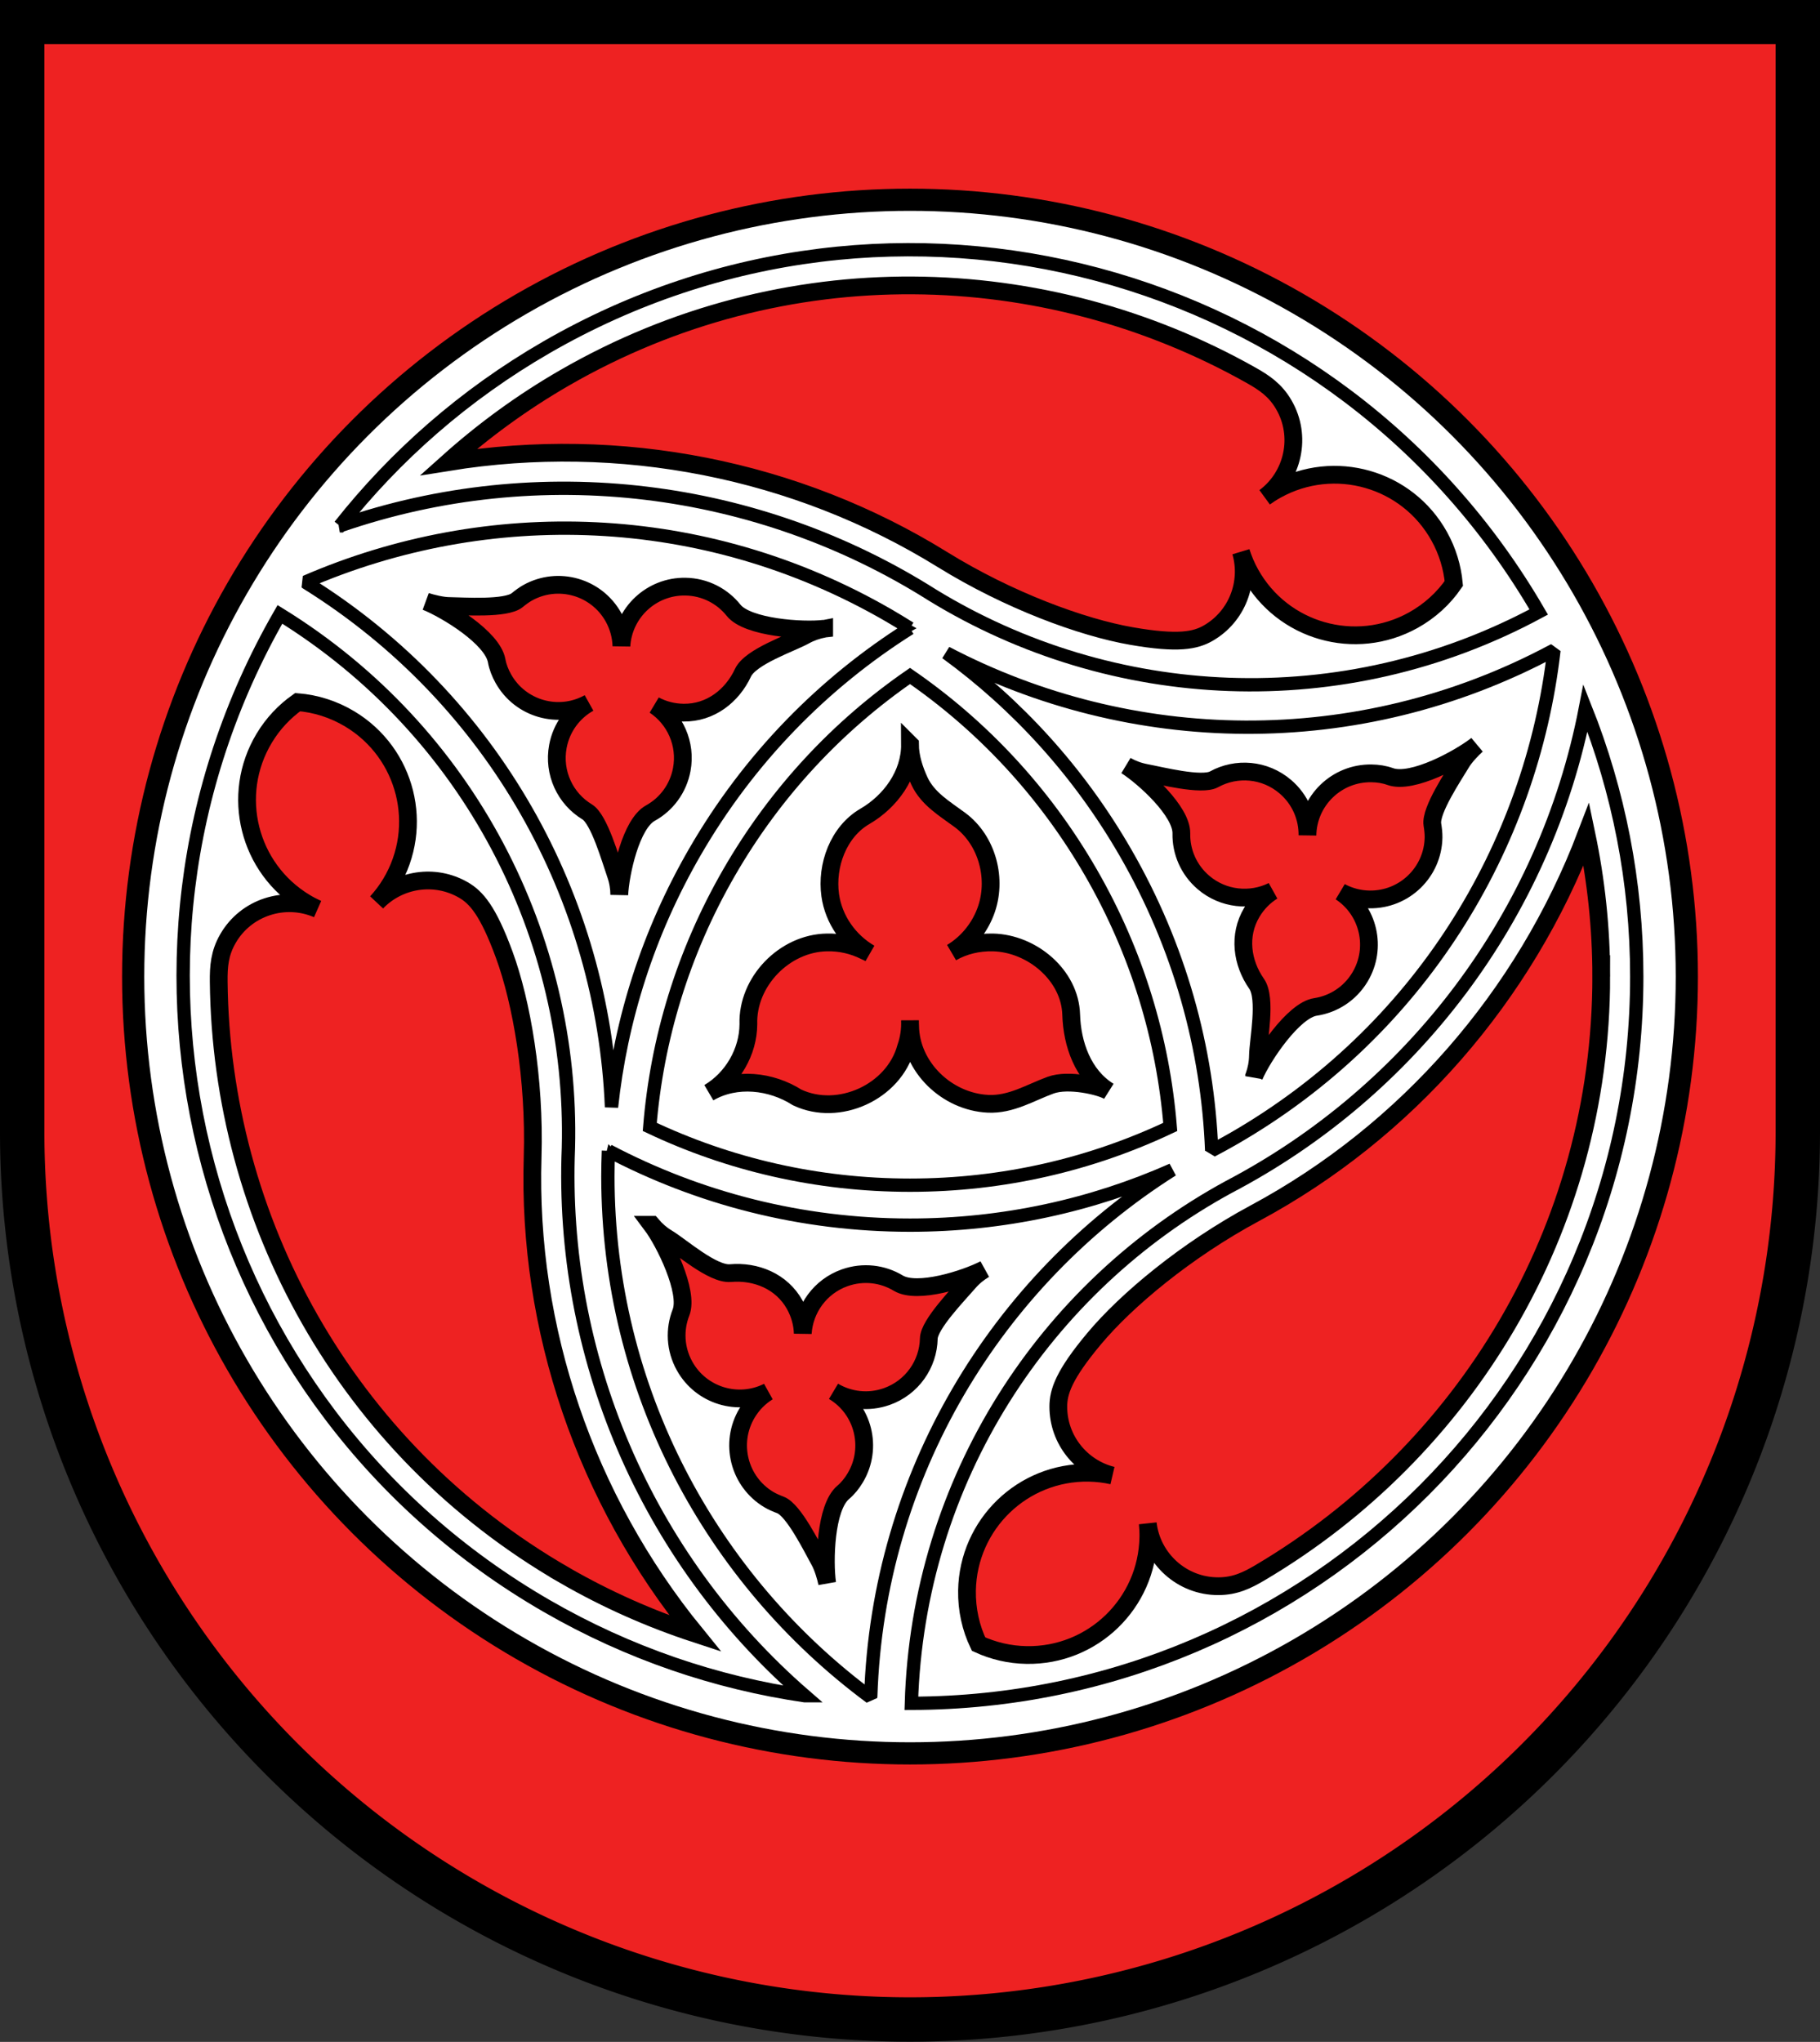
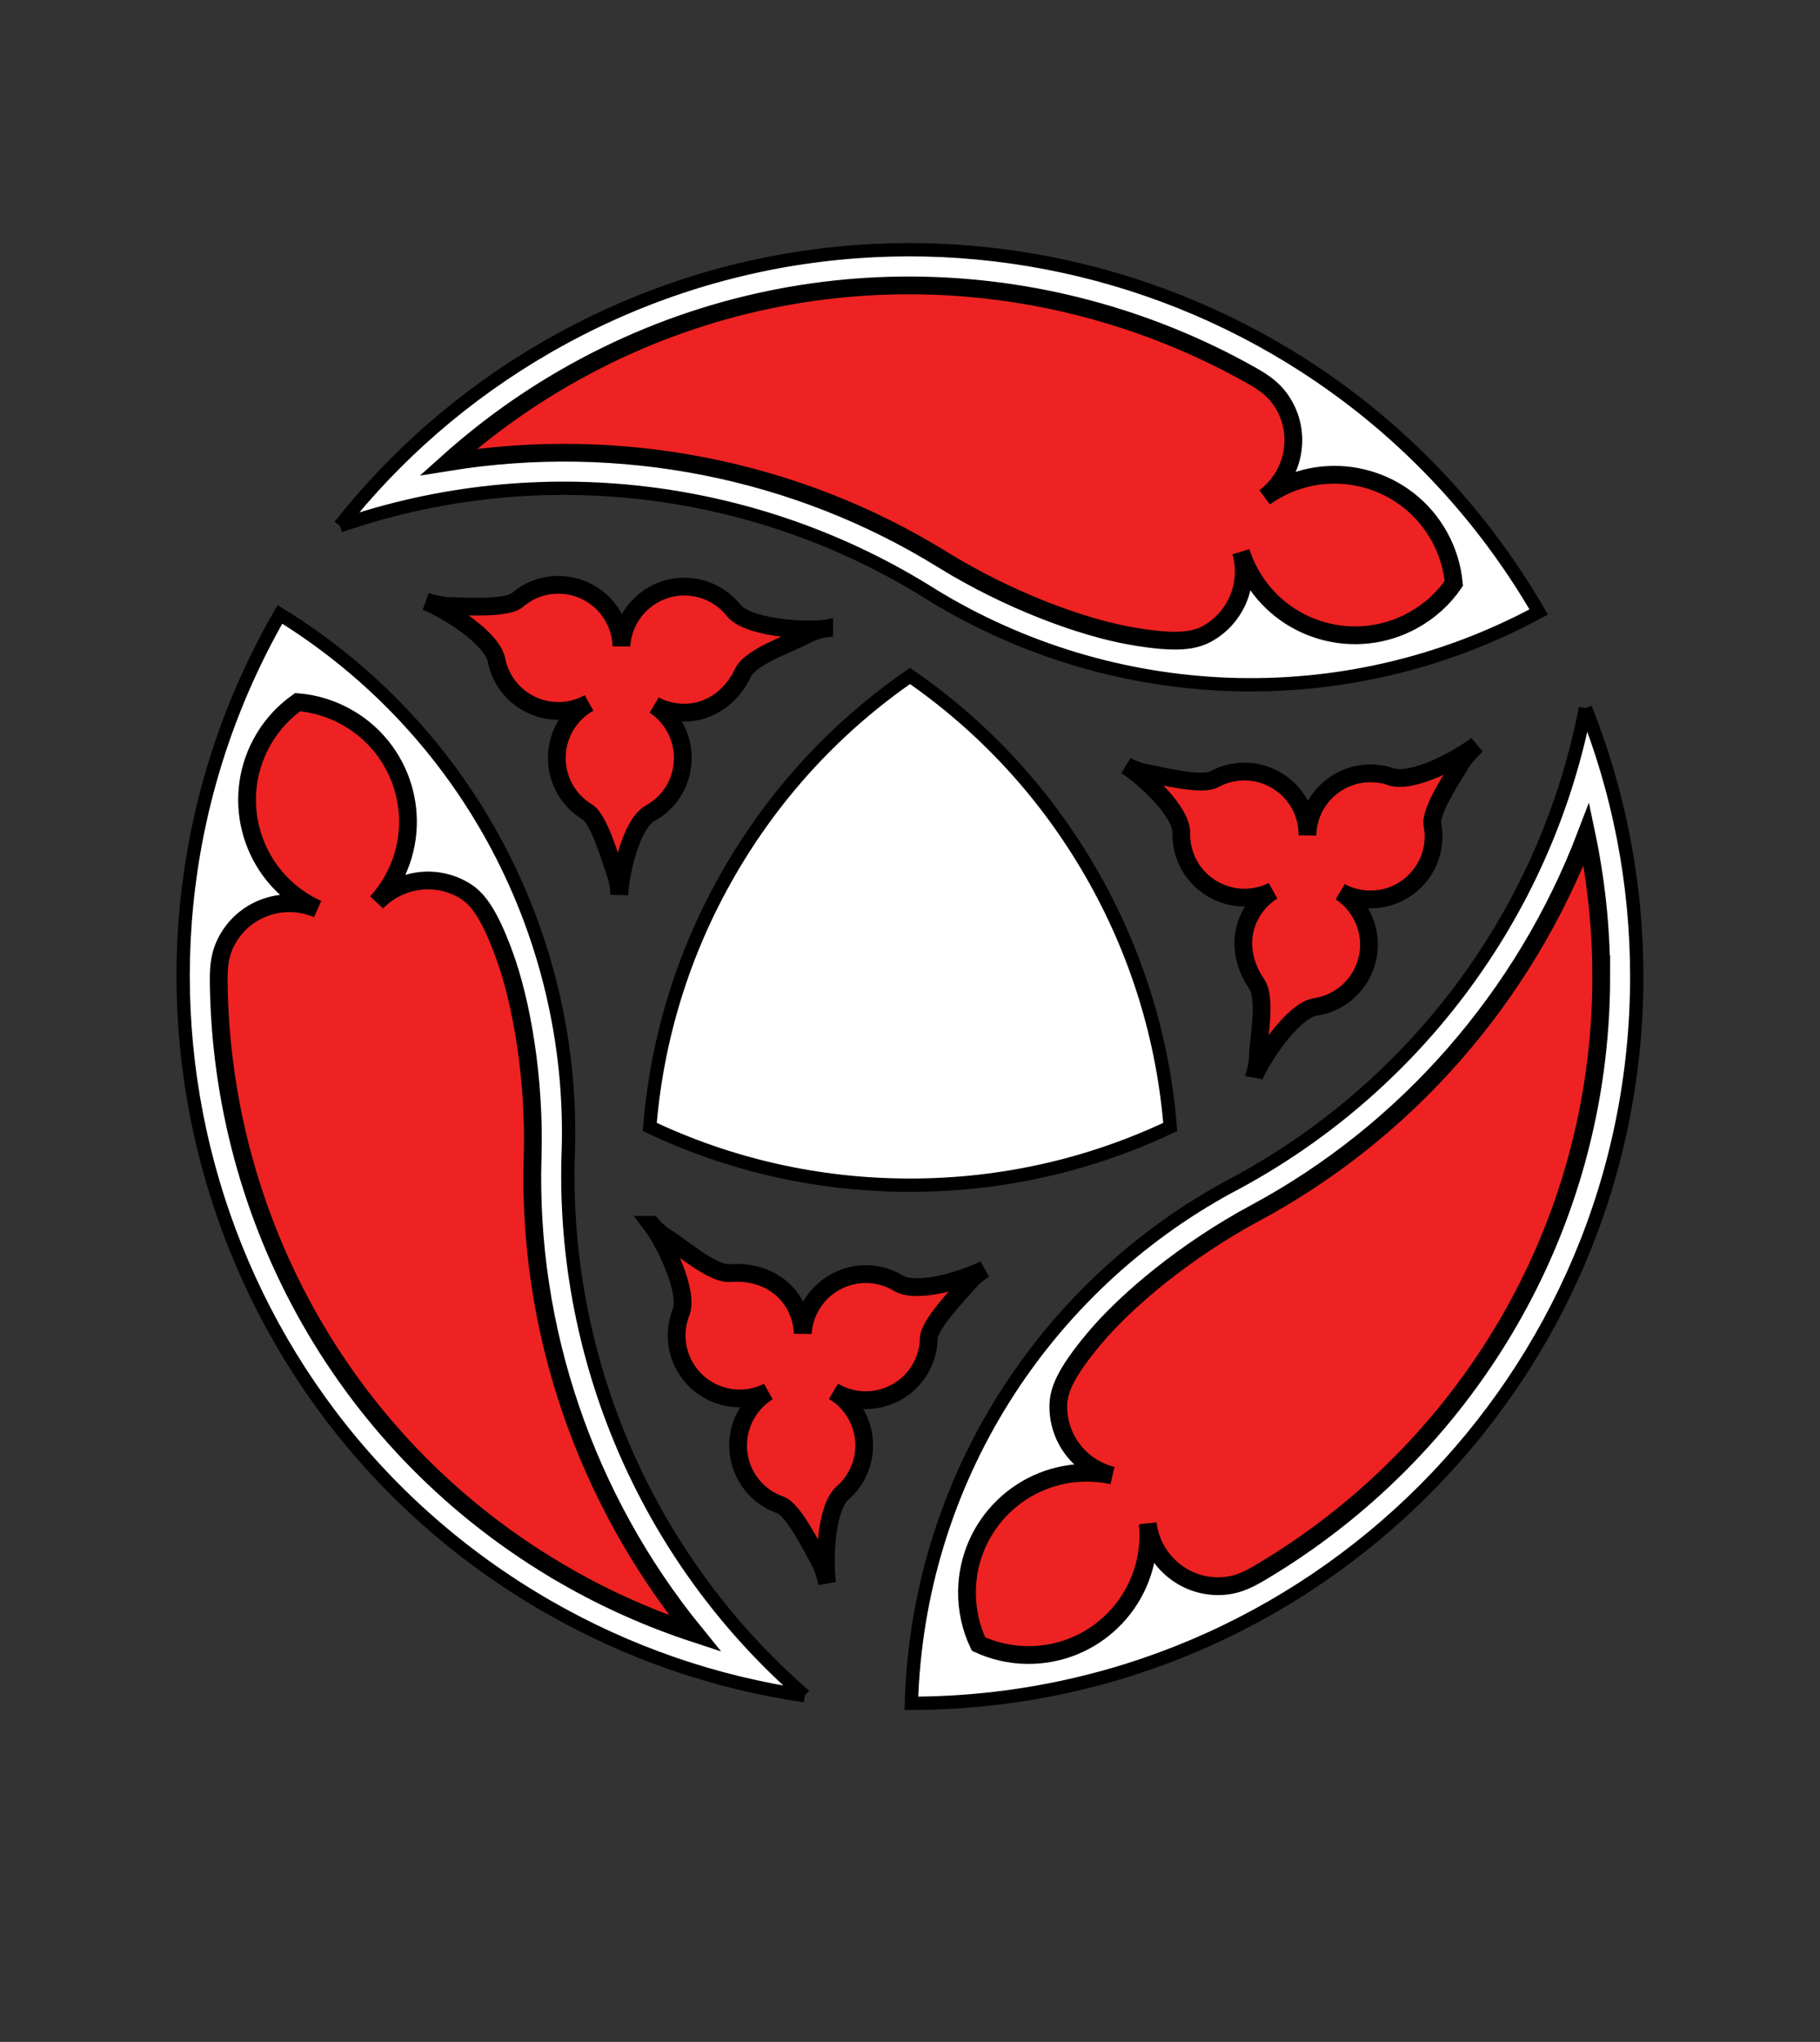
<svg xmlns="http://www.w3.org/2000/svg" xmlns:xlink="http://www.w3.org/1999/xlink" height="460" width="410" viewBox="-205 -220 410 460">
  <rect x="-205" y="-220" width="410" height="460" fill="#333333" stroke="none" />
  <g stroke="#000">
-     <path stroke-width="10" fill="#e22" d="m-200-215.05v250a200 200 0 0 0 400 0.004v-250z" />
-     <circle r="175" stroke-width="5" fill="#fff" />
    <path stroke-width="3" d="m0-67.719c-16.192 11.18-30.227 26.046-40.719 44.219-10.495 18.178-16.322 37.757-17.906 57.375 17.771 8.425 37.651 13.125 58.625 13.125s40.854-4.7 58.625-13.125c-1.584-19.618-7.411-39.197-17.906-57.375-10.492-18.173-24.527-33.039-40.719-44.219z" fill="#fff" />
-     <path stroke-width="4" d="m0-52.31c0.05 6.79-4.42 12.88-10.16 16.22-5.97 3.47-8.75 11.06-7.81 17.78 0.77 5.48 4.21 10.34 8.94 13.09-0.37-0.21-0.77-0.38-1.16-0.56-2.62-1.31-5.56-1.98-8.5-1.91-9.57 0.14-18.02 8.83-17.72 18.44-0.04 6.22-3.56 12.25-8.9 15.41 6.13-3.58 14.03-2.66 19.87 1.06 9.39 4.45 21.8-1.21 24.53-11.25 0.69-1.97 0.98-4.02 0.91-6.06-0.01 0.39 0.01 0.79 0.03 1.18 0.1 9.29 8.28 17.13 17.56 17.57 5.19 0.24 9.47-2.51 14.07-4.19 4.08-1.5 11.39 0.26 13.12 1.37-5.81-3.6-8.27-10.61-8.47-17.28-0.26-8.85-8.82-16.04-17.62-16.25-3.31-0.07-6.52 0.68-9.31 2.28 3.46-2.08 6.16-5.34 7.62-9.15 2.78-7.24 0.47-16.11-5.75-20.72-3.38-2.5-7.28-4.77-9.13-8.78-1.19-2.61-2.1-5.38-2.12-8.25z" fill="#e22" />
  </g>
  <g id="a" stroke="#000">
-     <path id="b" stroke-linejoin="bevel" d="m-67.94 39.25c-0.07 1.91-0.12 3.82-0.12 5.75 0 48.11 23.29 90.78 59.181 117.38 0.01-0.1 0.029-0.19 0.04-0.29 1.64-49.92 28.329-93.5 67.93-118.56-18.061 8.01-38.061 12.47-59.091 12.47-24.53 0-47.64-6.06-67.94-16.75z" stroke="#000" stroke-width="3" fill="#fff" />
-     <path stroke-width="3" d="m152.16-60.47c-9.06 46.9-39.22 86.29-80.25 107.81-41.58 22.59-70.12 66.09-71.6 116.38 90.27-0.17 163.41-73.41 163.41-163.72 0-21.36-4.12-41.76-11.56-60.47z" fill="#fff" />
+     <path stroke-width="3" d="m152.16-60.47c-9.06 46.9-39.22 86.29-80.25 107.81-41.58 22.59-70.12 66.09-71.6 116.38 90.27-0.17 163.41-73.41 163.41-163.72 0-21.36-4.12-41.76-11.56-60.47" fill="#fff" />
    <path stroke-width="4" d="m155.72 0c0-11.01-1.17-21.73-3.34-32.09-13.93 36.6-40.55 67.06-74.69 85.4-15.46 8.31-28.96 19.58-36.22 28.28-6.83 8.17-8.06 11.97-8.06 15.29 0 7.51 5.189 13.81 12.18 15.53-1.71-0.38-3.49-0.6-5.311-0.63-14.909-0.25-27.179 11.62-27.439 26.53-0.07 4.31 0.86 8.42 2.6 12.07 3.29 1.51 6.96 2.4 10.811 2.46 14.91 0.26 27.18-11.62 27.439-26.53 0.021-1.05-0.029-2.09-0.13-3.12 0.92 7.96 7.7 14.18 15.91 14.15 3.78-0.01 6.47-1.32 9.41-3.06 45.92-27.16 76.84-77.07 76.84-134.28z" fill="#e22" />
    <path stroke-width="4" d="m-58.197 55.924c2.919 3.88 8.43 15.101 6.607 19.748-1.494 3.809-1.329 8.223 0.819 12.076 3.719 6.671 12.032 9.183 18.79 5.783-1.88 1.157-3.519 2.779-4.728 4.804-4.023 6.735-1.837 15.455 4.895 19.485 0.842 0.5 1.725 0.87 2.638 1.22 3 1.15 7.17 9.7 8.841 12.7 0.716 1.28 1.389 3.56 1.676 4.93-0.693-4.94-0.416-17.04 3.59-20.45 1.098-0.93 1.983-2.04 2.737-3.3 4.023-6.73 1.836-15.458-4.896-19.48 3.5 2.077 7.847 2.639 11.984 1.179 5.734-2.024 9.365-7.337 9.478-13.078 0.063-3.182 6.723-9.999 8.954-12.605 1.05-1.228 2.284-2.229 3.608-3.01-4.316 2.224-15.164 5.715-19.438 3.136-3.503-2.115-7.886-2.681-12.046-1.213-5.546 1.958-9.127 7.022-9.47 12.547-0.067-2.199-0.664-4.411-1.81-6.465-2.961-5.312-8.768-7.621-14.488-7.124-4.022 0.348-11.216-6.07-14.161-7.83-1.389-0.83-2.587-1.878-3.58-3.053z" fill="#e22" />
  </g>
  <use xlink:href="#a" transform="rotate(240)" />
  <use xlink:href="#a" transform="rotate(120)" />
</svg>